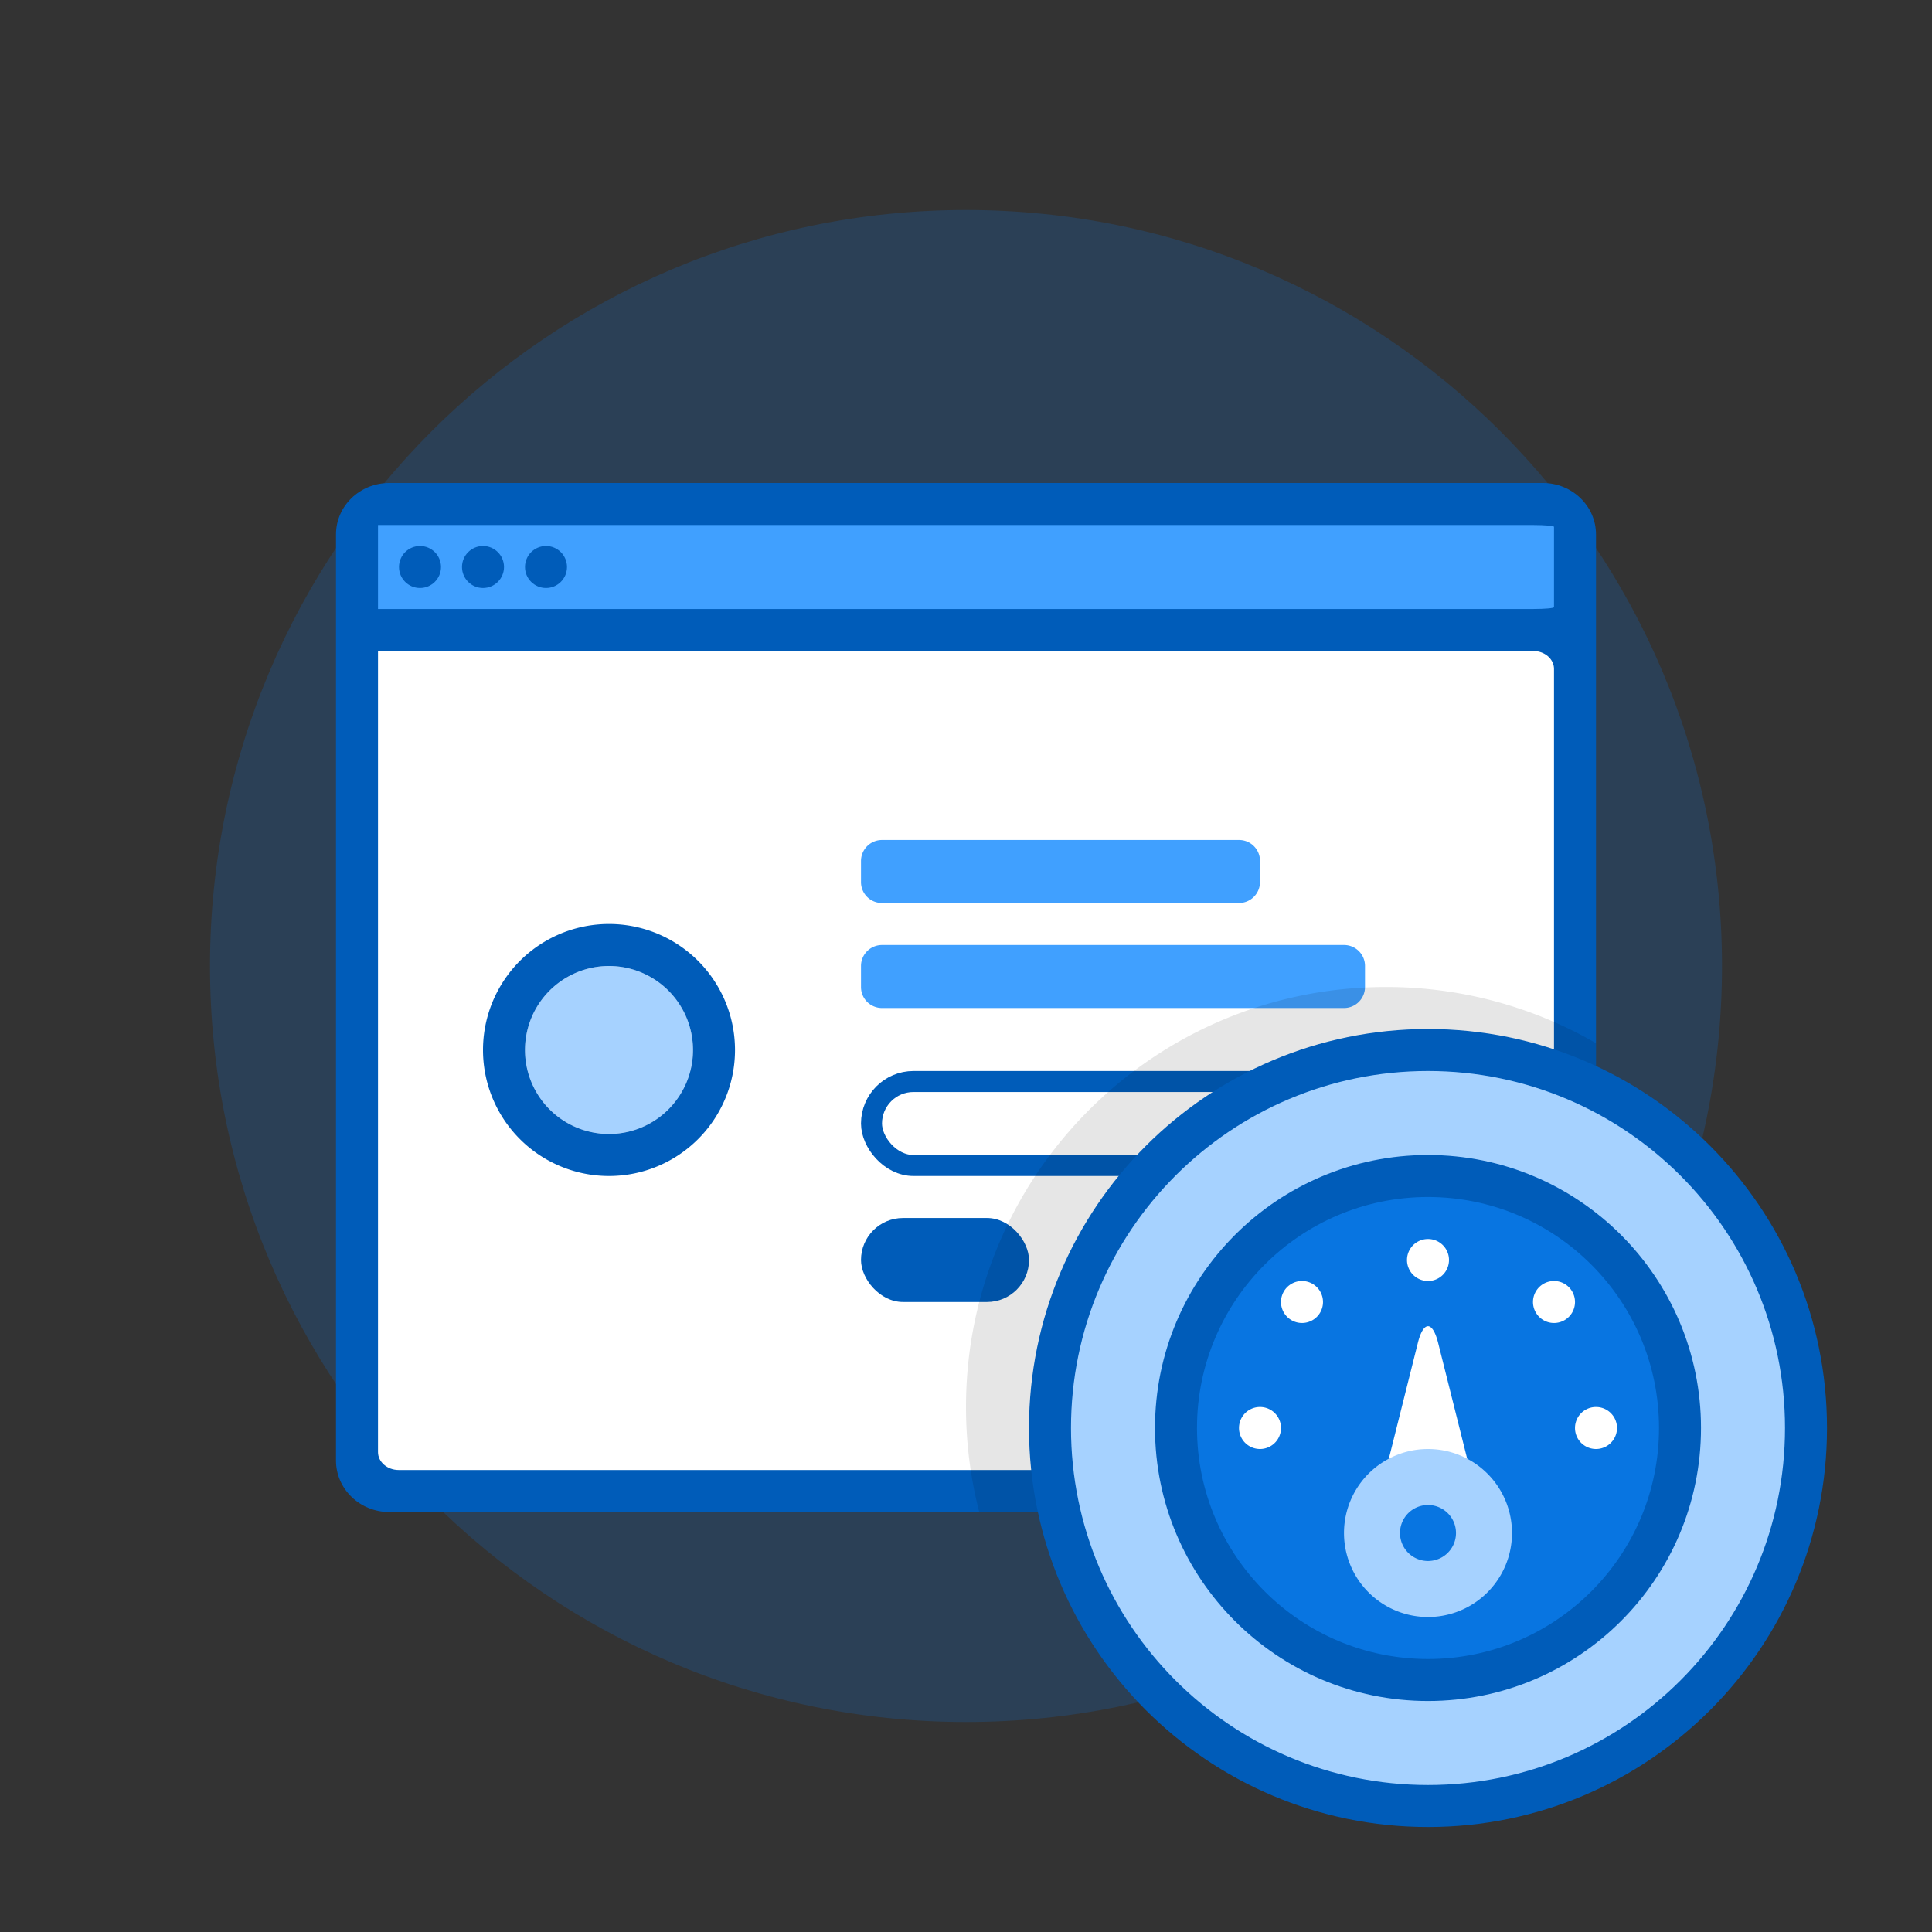
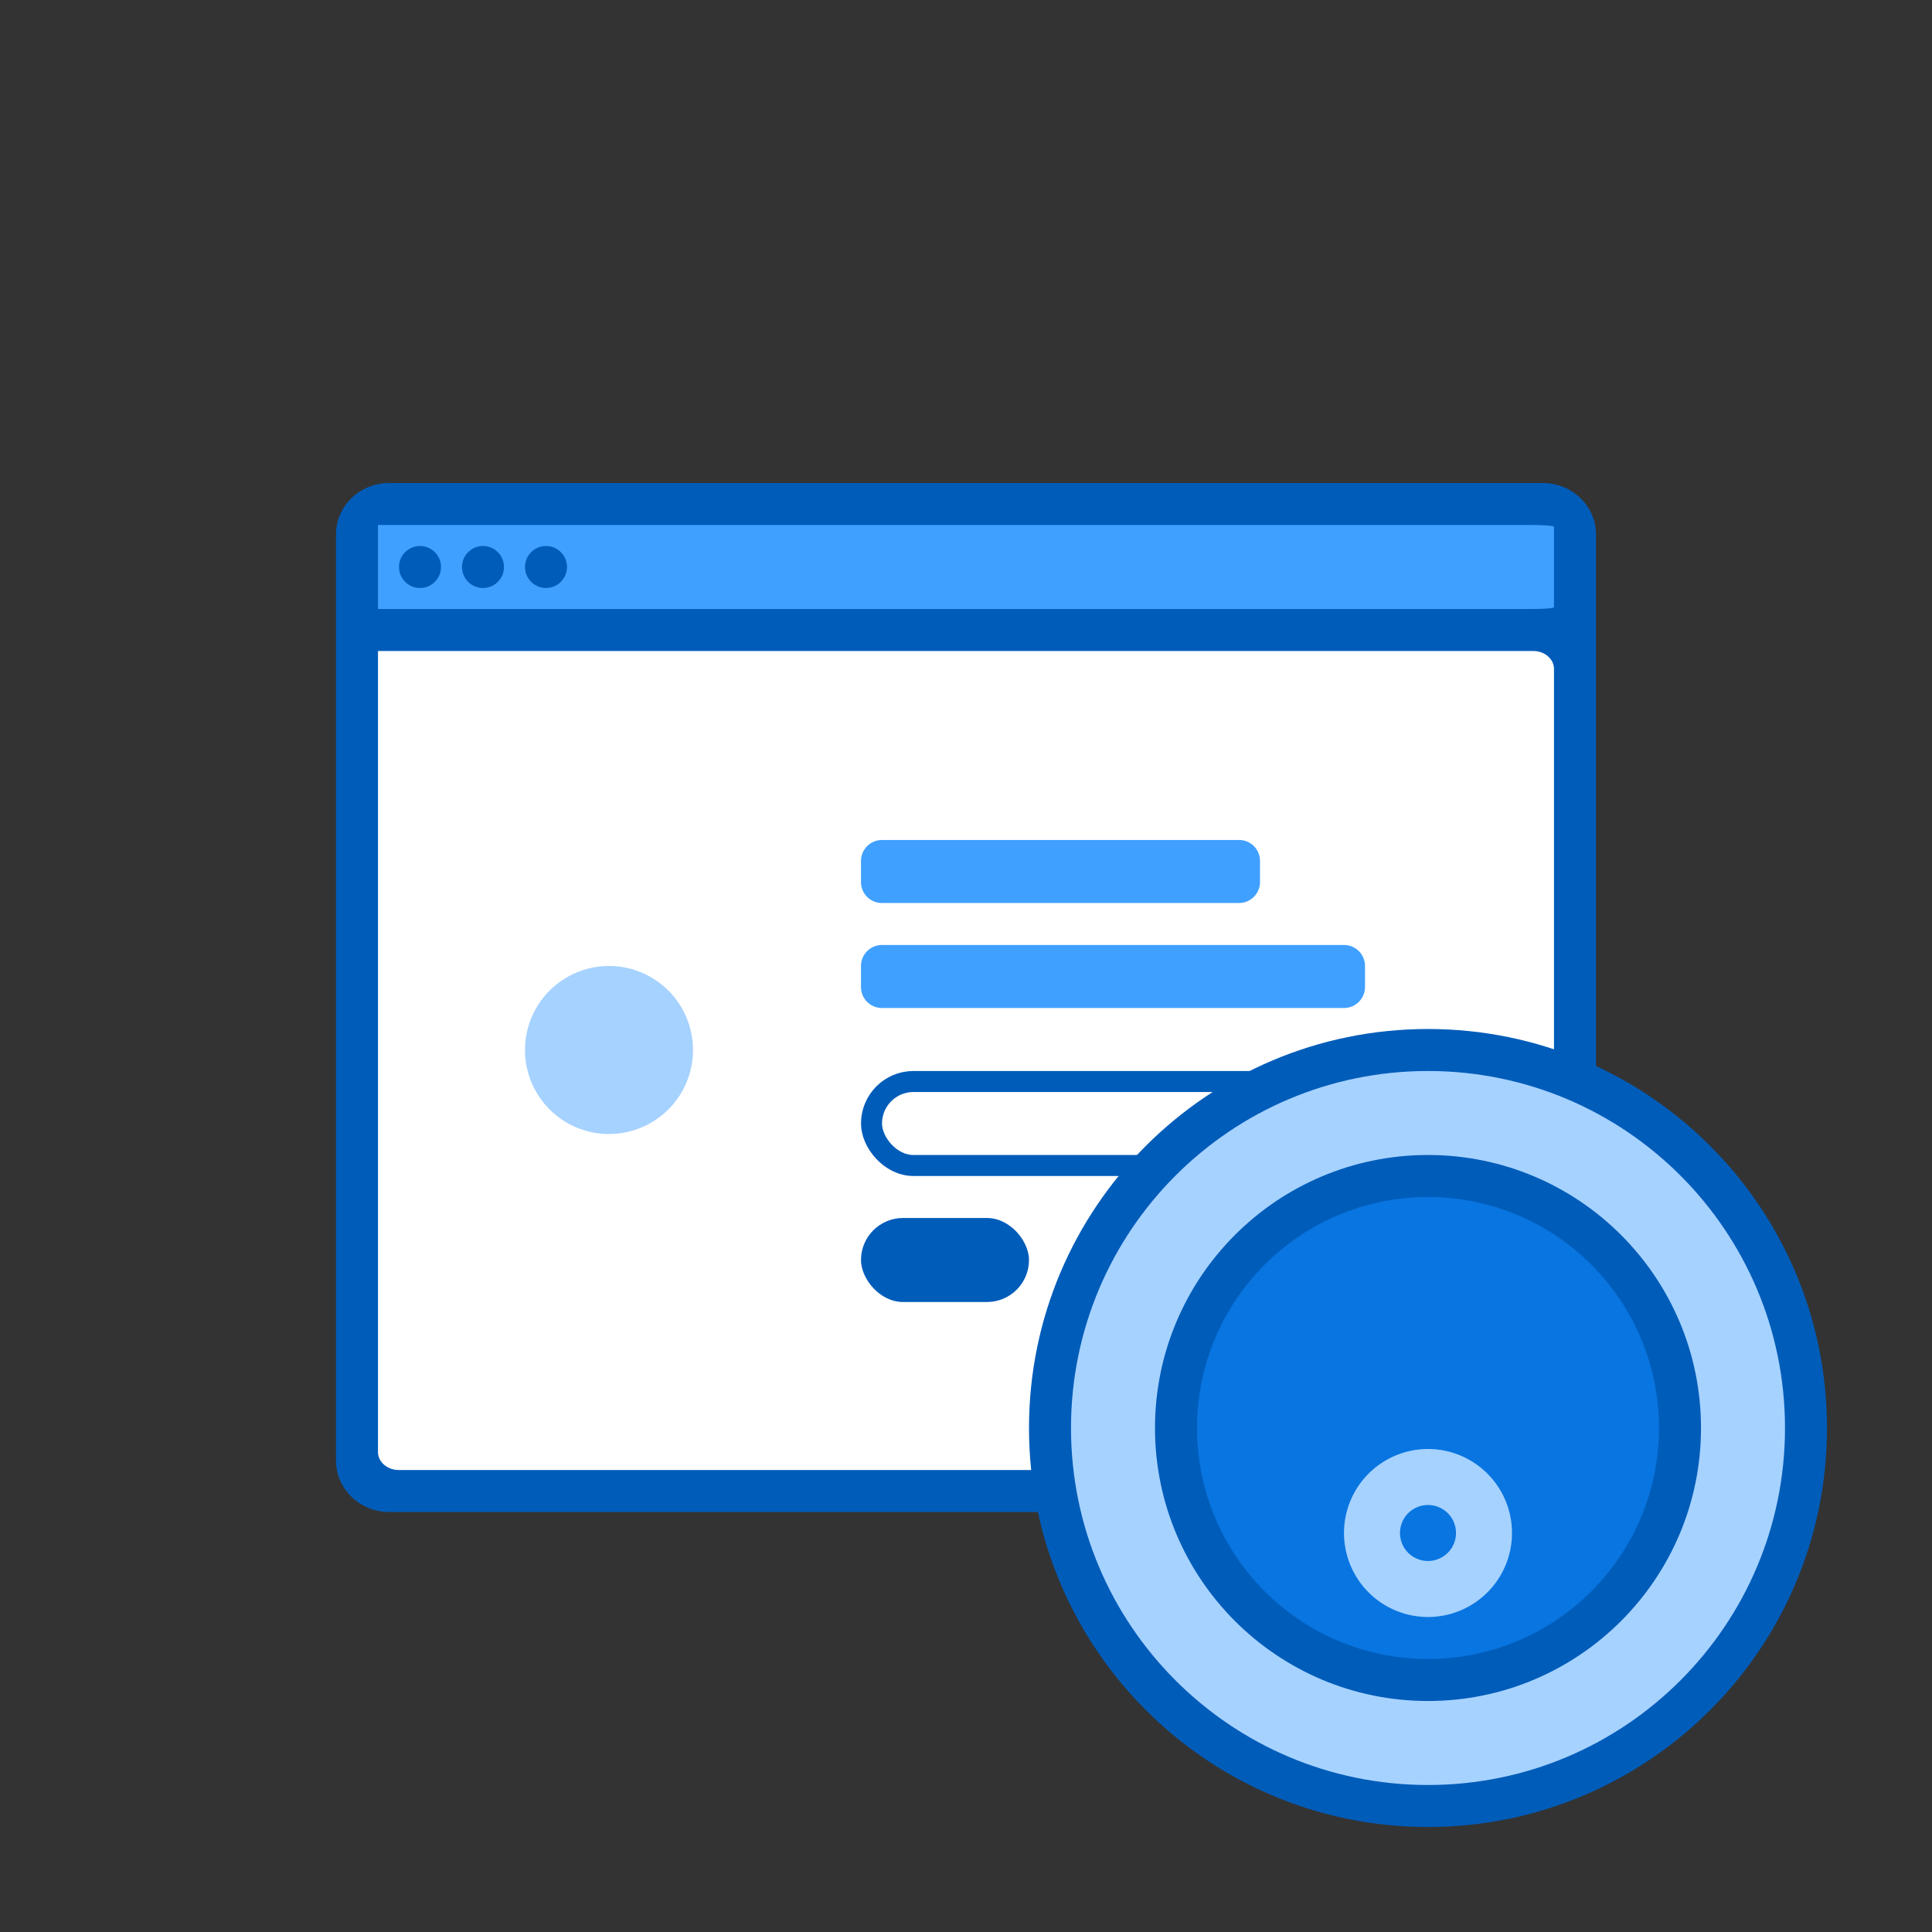
<svg xmlns="http://www.w3.org/2000/svg" width="92" height="92" viewBox="0 0 92 92" fill="none" role="presentation" focusable="false">
  <rect x="0" y="0" width="92" height="92" fill="#333333" stroke="none" />
-   <path fill-rule="evenodd" clip-rule="evenodd" d="M46 82c19.882 0 36-16.118 36-36S65.882 10 46 10 10 26.118 10 46s16.118 36 36 36Z" fill="#0B77E3" fill-opacity=".2" />
  <path d="M73.466 23C74.864 23 76 24.098 76 25.447v44.106C76 70.906 74.865 72 73.466 72H18.535C17.136 72 16 70.902 16 69.553V25.447C16 24.093 17.135 23 18.535 23h54.93Z" fill="#005CB9" />
  <path fill-rule="evenodd" clip-rule="evenodd" d="M73.016 31c.543 0 .984.386.984.85v37.3c0 .47-.434.85-.984.85H18.984c-.544 0-.984-.386-.984-.85V31h55.016Z" fill="#fff" />
  <path fill-rule="evenodd" clip-rule="evenodd" d="M73.016 25c.543 0 .984.04.984.087v3.826c0 .048-.434.087-.984.087H18v-4h55.016Z" fill="#40A0FF" />
  <rect x="41.5" y="51.5" width="27" height="4" rx="2" stroke="#005CB9" />
  <rect x="41" y="58" width="8" height="4" rx="2" fill="#005CB9" />
  <path fill-rule="evenodd" clip-rule="evenodd" d="M41 40.999a1 1 0 0 1 .995-.999h17.01c.55 0 .995.443.995.999v1.002a1 1 0 0 1-.995.999h-17.01a.994.994 0 0 1-.995-.999v-1.002Zm0 5A1 1 0 0 1 42 45h22c.552 0 1 .443 1 .999v1.002A1 1 0 0 1 64 48H42c-.552 0-1-.443-1-.999v-1.002Z" fill="#40A0FF" />
  <path fill-rule="evenodd" clip-rule="evenodd" d="M29 54a4 4 0 1 1 0-8 4 4 0 0 1 0 8Z" fill="#A6D2FF" />
-   <path fill-rule="evenodd" clip-rule="evenodd" d="M29 56a6 6 0 1 1 0-12 6 6 0 0 1 0 12Zm-4-6a4 4 0 1 0 8 0 4 4 0 0 0-8 0Z" fill="#005CB9" />
-   <path opacity=".1" fill-rule="evenodd" clip-rule="evenodd" d="M76 72V49.676A19.908 19.908 0 0 0 66 47c-11.046 0-20 8.954-20 20 0 1.727.219 3.402.63 5H76Z" fill="#000" />
  <path d="M68 86c9.941 0 18-8.059 18-18s-8.059-18-18-18-18 8.059-18 18 8.059 18 18 18Z" fill="#A6D2FF" />
  <path d="M68 80c6.627 0 12-5.373 12-12s-5.373-12-12-12-12 5.373-12 12 5.373 12 12 12Z" fill="#0875E1" />
-   <path fill-rule="evenodd" clip-rule="evenodd" d="M60 69a1 1 0 1 1 0-2 1 1 0 0 1 0 2Zm16 0a1 1 0 1 1 0-2 1 1 0 0 1 0 2Zm-2-6a1 1 0 1 1 0-2 1 1 0 0 1 0 2Zm-12 0a1 1 0 1 1 0-2 1 1 0 0 1 0 2Zm6-2a1 1 0 1 1 0-2 1 1 0 0 1 0 2Zm-.484 2.952c.267-1.067.702-1.063.968 0L70 70h-4l1.516-6.048Z" fill="#fff" />
  <path d="M68 77a4 4 0 1 0 0-8 4 4 0 0 0 0 8Zm0-2.667a1.333 1.333 0 1 1 0-2.666 1.333 1.333 0 0 1 0 2.666Z" fill="#A6D2FF" />
  <path d="M68 79c6.075 0 11-4.925 11-11s-4.925-11-11-11-11 4.925-11 11 4.925 11 11 11Zm0 2c-7.18 0-13-5.82-13-13s5.82-13 13-13 13 5.82 13 13-5.82 13-13 13Zm0 4c9.389 0 17-7.611 17-17s-7.611-17-17-17-17 7.611-17 17 7.611 17 17 17Zm0 2c-10.493 0-19-8.507-19-19s8.507-19 19-19 19 8.507 19 19-8.507 19-19 19Z" fill="#005CB9" />
  <circle cx="20" cy="27" r="1" fill="#005CB9" />
  <circle cx="23" cy="27" r="1" fill="#005CB9" />
  <circle cx="26" cy="27" r="1" fill="#005CB9" />
</svg>